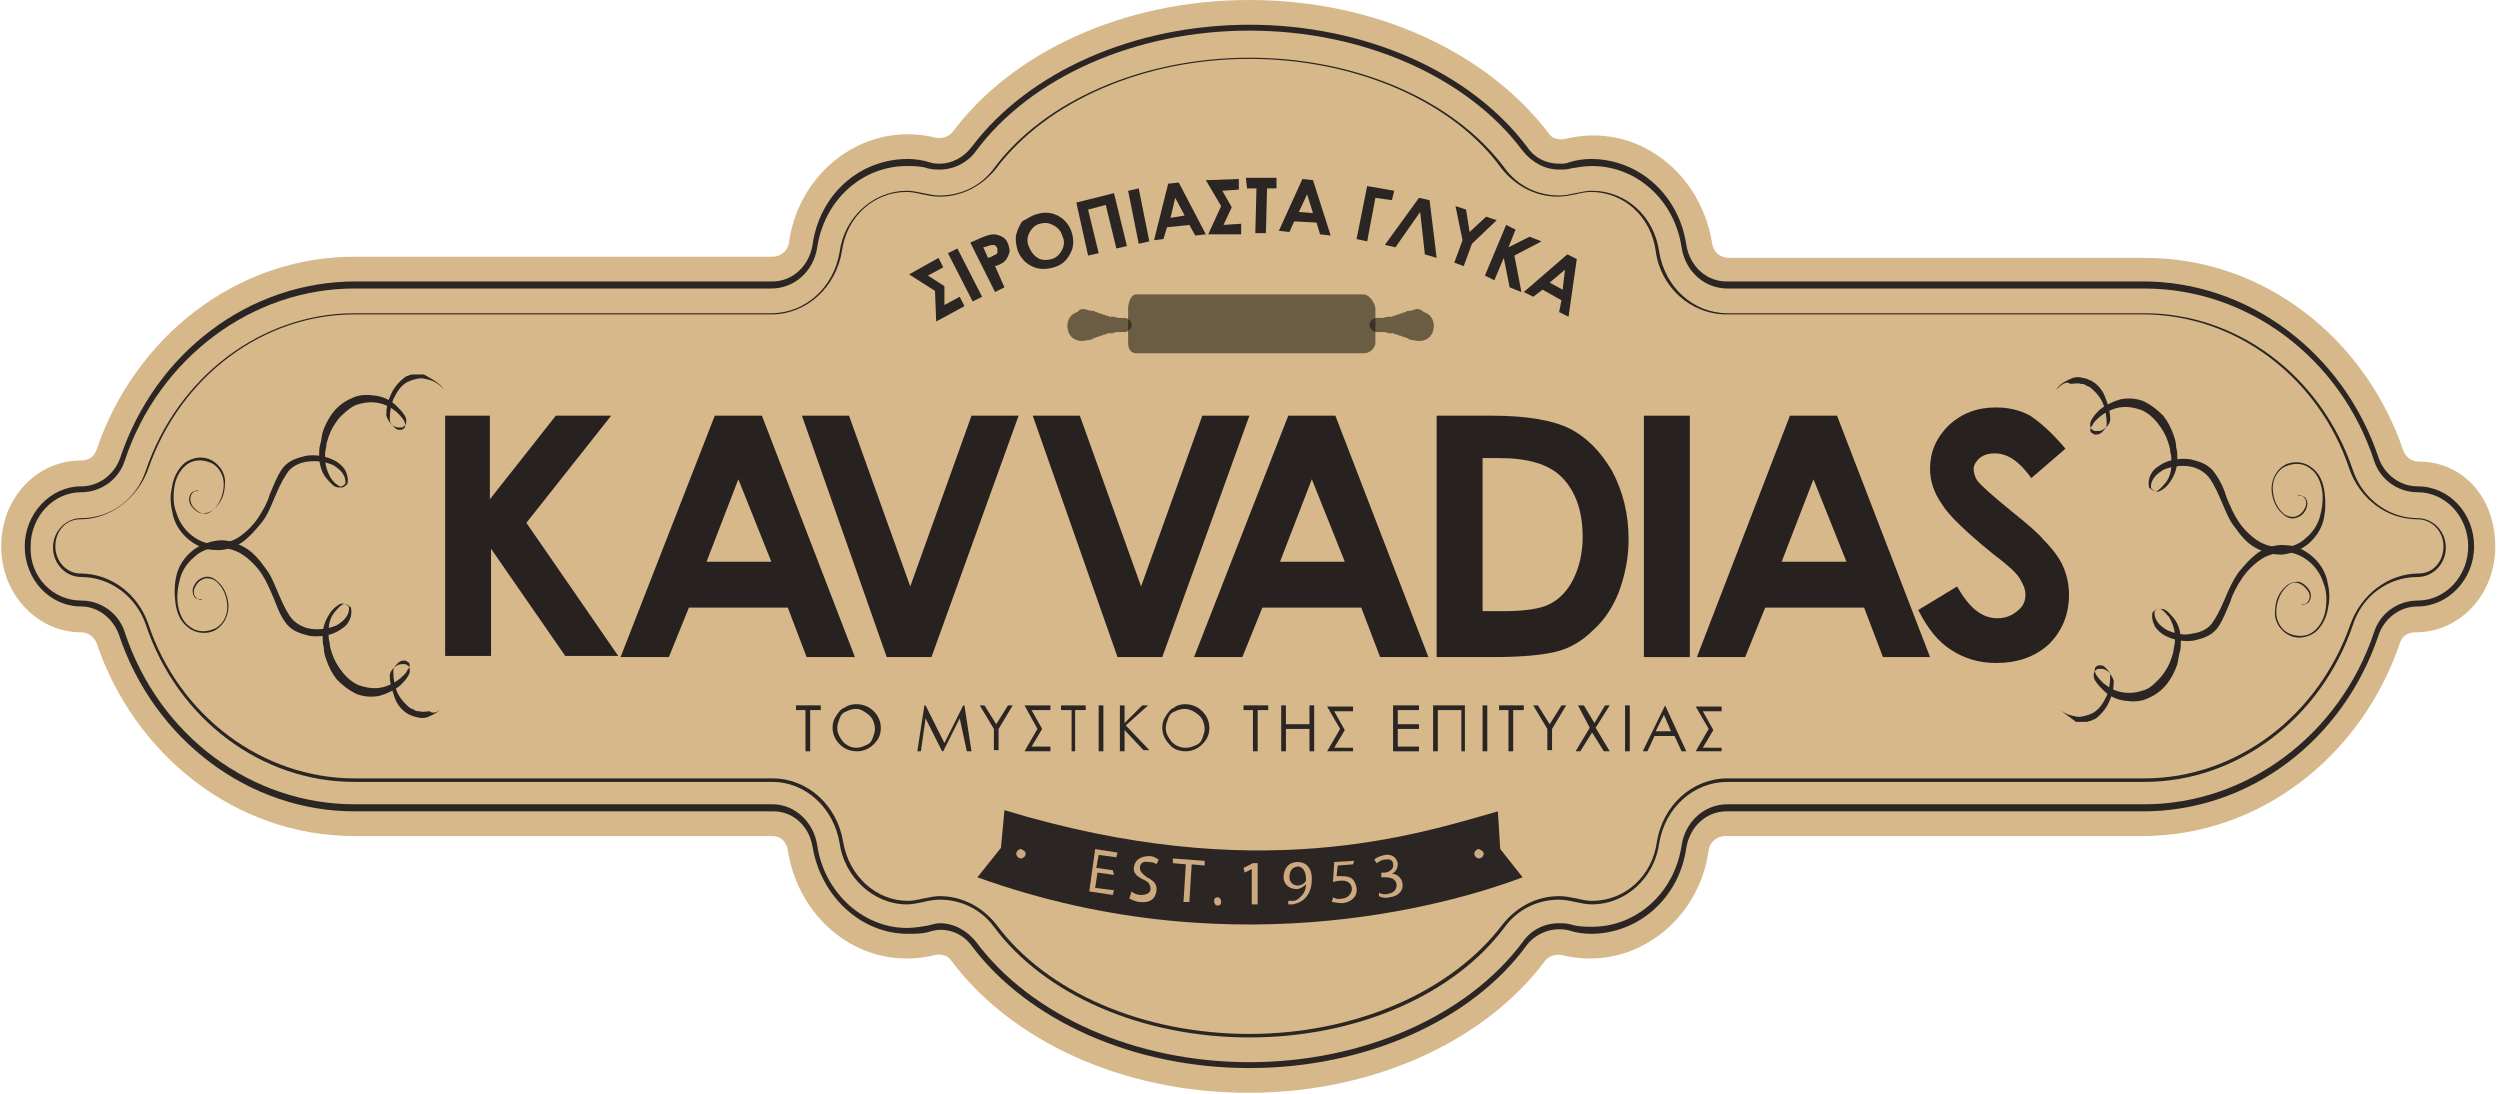
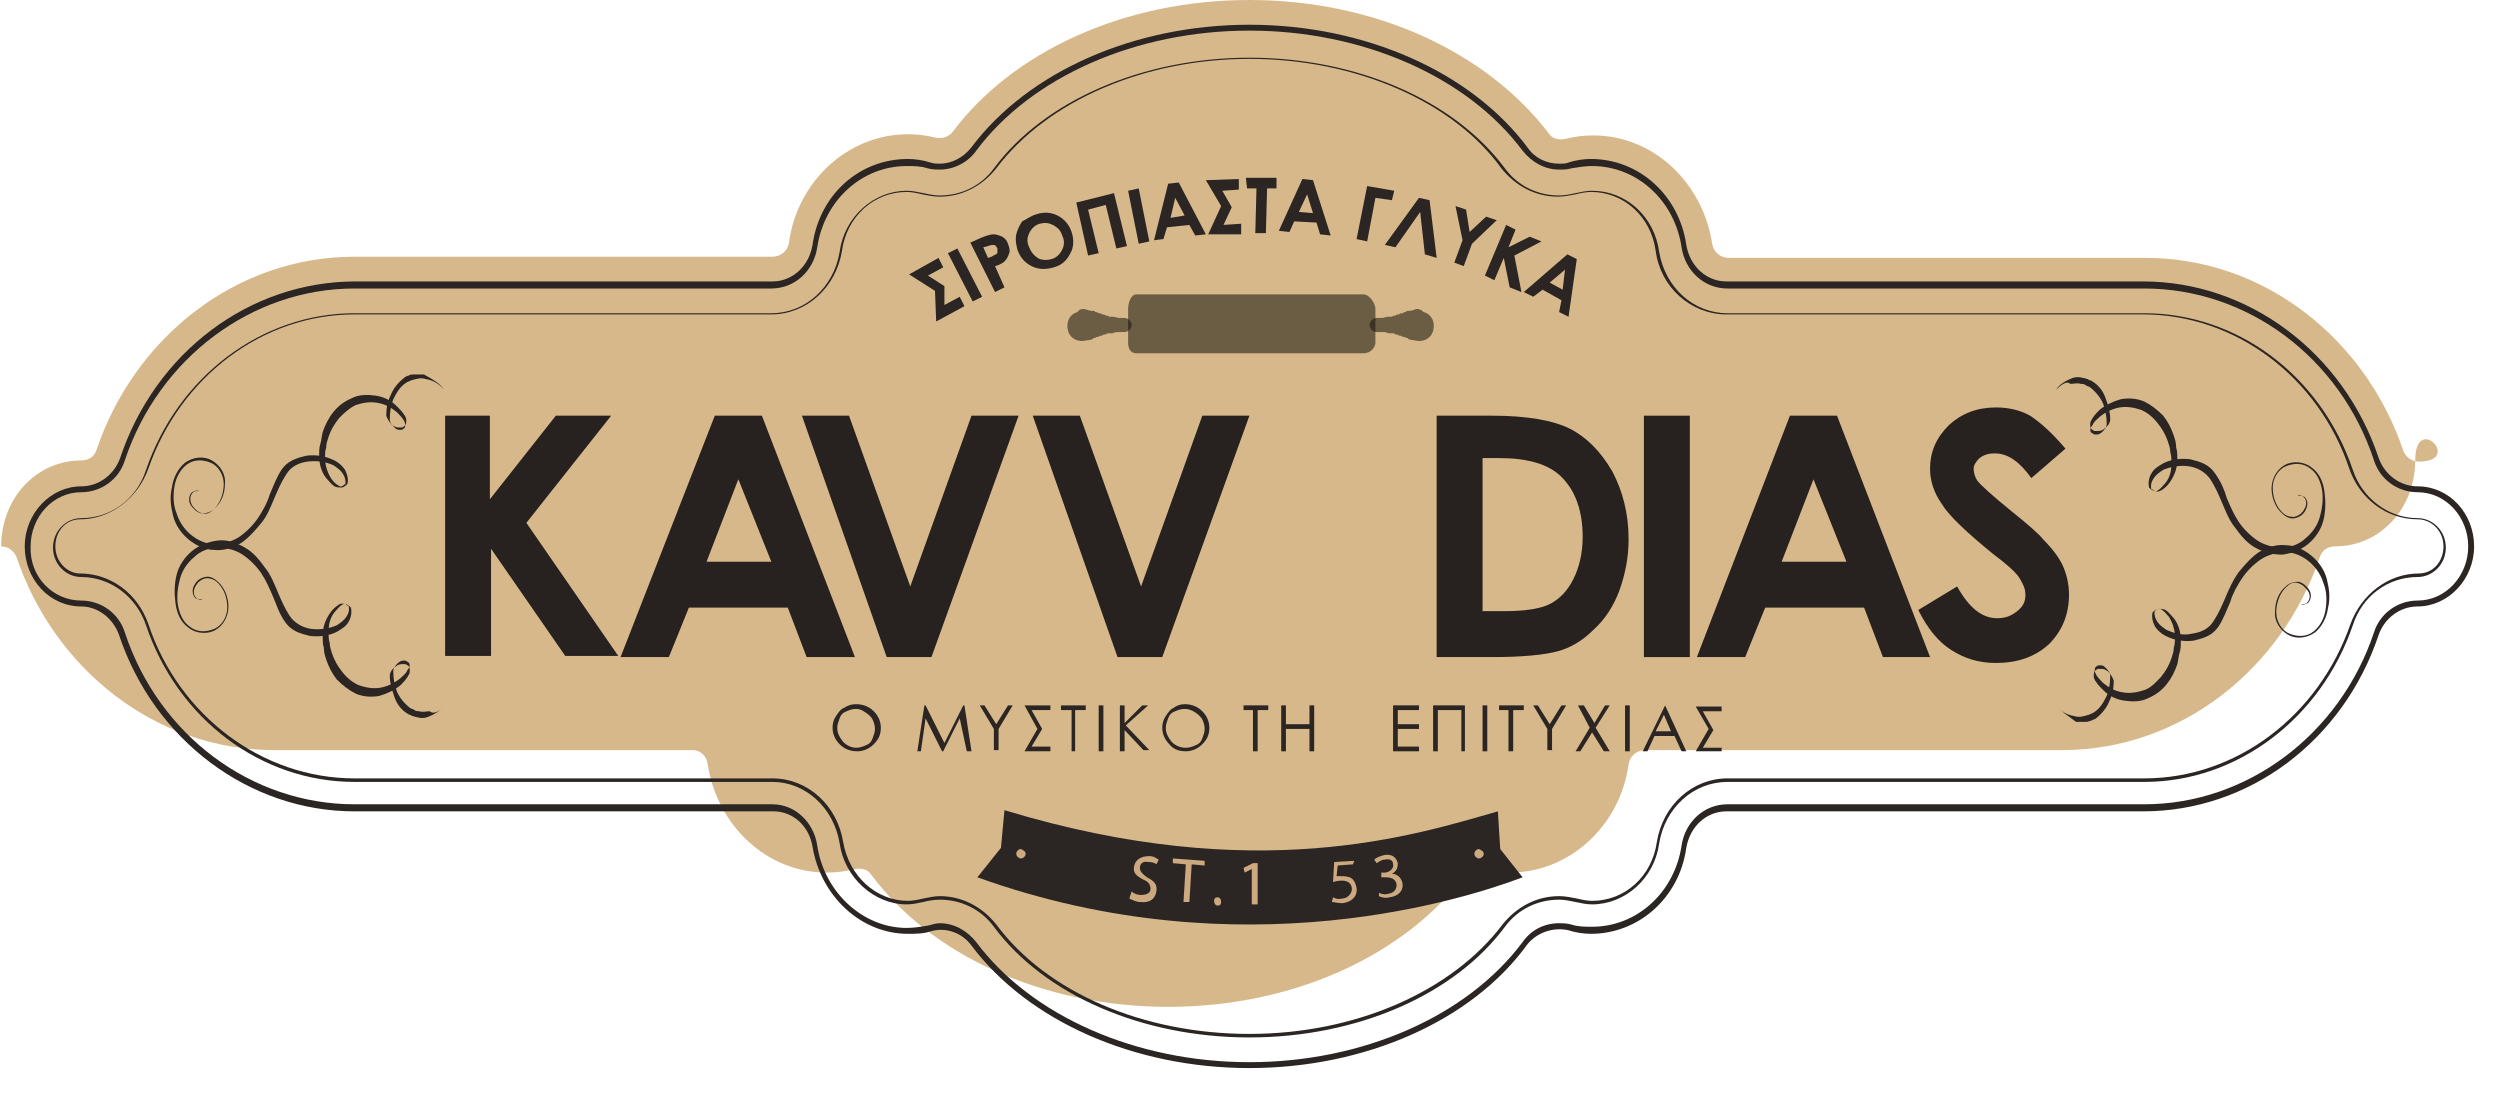
<svg xmlns="http://www.w3.org/2000/svg" version="1.1" id="Layer_1" x="0px" y="0px" viewBox="0 0 212.3 92.9" style="enable-background:new 0 0 212.3 92.9;" xml:space="preserve">
  <style type="text/css">
	.st0{fill:#D7B88A;}
	.st1{fill:#2B2523;}
	.st2{fill:#CCA97F;}
	.st3{fill:#272120;}
	.st4{opacity:0.55;fill:#13110C;}
</style>
  <g>
    <g>
-       <path class="st0" d="M205.4,39.2C205.4,39.2,205.4,39.2,205.4,39.2c-0.6,0-1.1-0.4-1.3-0.9c-3.2-9.5-11.8-16.4-21.9-16.4h-35.4    c-0.7,0-1.3-0.5-1.4-1.2c-0.8-5.2-5-9.2-10.1-9.2c-0.8,0-1.6,0.1-2.4,0.3c-0.5,0.1-1.1,0-1.4-0.5C126.3,4.5,116.9,0,106.1,0    C95.3,0,85.9,4.5,80.9,11.2c-0.3,0.4-0.9,0.6-1.4,0.5c-0.8-0.2-1.6-0.3-2.4-0.3c-5.1,0-9.4,4-10.1,9.2c-0.1,0.7-0.7,1.2-1.4,1.2    H30.1c-10.1,0-18.7,6.9-21.9,16.4c-0.2,0.6-0.7,0.9-1.3,0.9c0,0,0,0,0,0c-3.8,0-6.8,3.2-6.8,7.3s3.1,7.3,6.8,7.3c0,0,0,0,0,0    c0.6,0,1.1,0.4,1.3,0.9c3.2,9.5,11.8,16.4,21.9,16.4h35.5c0.7,0,1.2,0.5,1.3,1.2c0.8,5.2,5,9.2,10.1,9.2c0.8,0,1.6-0.1,2.4-0.3    c0.5-0.1,1.1,0,1.4,0.5c5,6.7,14.4,11.2,25.2,11.2c10.8,0,20.2-4.5,25.2-11.2c0.3-0.4,0.9-0.6,1.4-0.5c0.8,0.2,1.6,0.3,2.4,0.3    c5.1,0,9.4-4,10.1-9.2c0.1-0.7,0.7-1.2,1.4-1.2h35.4c10.1,0,18.7-6.9,21.9-16.4c0.2-0.6,0.7-0.9,1.3-0.9c0,0,0,0,0,0    c3.8,0,6.8-3.2,6.8-7.3S209.2,39.2,205.4,39.2z" />
+       <path class="st0" d="M205.4,39.2C205.4,39.2,205.4,39.2,205.4,39.2c-0.6,0-1.1-0.4-1.3-0.9c-3.2-9.5-11.8-16.4-21.9-16.4h-35.4    c-0.7,0-1.3-0.5-1.4-1.2c-0.8-5.2-5-9.2-10.1-9.2c-0.8,0-1.6,0.1-2.4,0.3c-0.5,0.1-1.1,0-1.4-0.5C126.3,4.5,116.9,0,106.1,0    C95.3,0,85.9,4.5,80.9,11.2c-0.3,0.4-0.9,0.6-1.4,0.5c-0.8-0.2-1.6-0.3-2.4-0.3c-5.1,0-9.4,4-10.1,9.2c-0.1,0.7-0.7,1.2-1.4,1.2    H30.1c-10.1,0-18.7,6.9-21.9,16.4c-0.2,0.6-0.7,0.9-1.3,0.9c0,0,0,0,0,0c-3.8,0-6.8,3.2-6.8,7.3c0,0,0,0,0,0    c0.6,0,1.1,0.4,1.3,0.9c3.2,9.5,11.8,16.4,21.9,16.4h35.5c0.7,0,1.2,0.5,1.3,1.2c0.8,5.2,5,9.2,10.1,9.2c0.8,0,1.6-0.1,2.4-0.3    c0.5-0.1,1.1,0,1.4,0.5c5,6.7,14.4,11.2,25.2,11.2c10.8,0,20.2-4.5,25.2-11.2c0.3-0.4,0.9-0.6,1.4-0.5c0.8,0.2,1.6,0.3,2.4,0.3    c5.1,0,9.4-4,10.1-9.2c0.1-0.7,0.7-1.2,1.4-1.2h35.4c10.1,0,18.7-6.9,21.9-16.4c0.2-0.6,0.7-0.9,1.3-0.9c0,0,0,0,0,0    c3.8,0,6.8-3.2,6.8-7.3S209.2,39.2,205.4,39.2z" />
    </g>
    <g>
      <path class="st1" d="M106.1,90.7c-9.8,0-18.8-4-23.6-10.4c-0.8-1.1-2.2-1.6-3.5-1.2c-0.6,0.2-1.3,0.2-1.9,0.2    c-4,0-7.4-3.2-8.1-7.4c-0.3-1.8-1.7-3-3.3-3H30.1c-8.9,0-17-6-20-15c-0.5-1.4-1.8-2.4-3.2-2.4c-2.7,0-4.8-2.3-4.8-5.1    c0-2.8,2.2-5.1,4.8-5.1c1.5,0,2.8-1,3.3-2.4c3-9,11-15,20-15h35.4c1.7,0,3.1-1.3,3.4-3.1c0.6-4.3,4-7.3,8.1-7.3    c0.6,0,1.3,0.1,1.9,0.3c0.3,0.1,0.6,0.1,0.8,0.1c1,0,2-0.5,2.7-1.4c4.8-6.4,13.8-10.4,23.6-10.4c9.8,0,18.8,4,23.6,10.4    c0.6,0.9,1.6,1.4,2.7,1.4c0.3,0,0.6,0,0.8-0.1c0.6-0.2,1.3-0.3,1.9-0.3c4.1,0,7.5,3.1,8.1,7.3c0.3,1.8,1.7,3.1,3.4,3.1h35.4    c8.9,0,17,6,20,15c0.5,1.4,1.8,2.4,3.3,2.4c2.7,0,4.8,2.3,4.8,5.1c0,2.8-2.2,5.1-4.8,5.1c-1.5,0-2.8,1-3.3,2.4c-3,9-11,15-20,15    h-35.4c-1.7,0-3.1,1.3-3.4,3.1c-0.6,4.3-4.1,7.3-8.1,7.3c-0.6,0-1.3-0.1-1.9-0.3c-1.3-0.3-2.7,0.2-3.5,1.2    C125,86.7,115.9,90.7,106.1,90.7z M79.8,78.4c1.2,0,2.3,0.6,3.1,1.6c4.7,6.3,13.6,10.2,23.2,10.2c9.6,0,18.5-3.9,23.2-10.2    c0.7-1,1.8-1.6,3.1-1.6c0.3,0,0.6,0,1,0.1c0.6,0.2,1.2,0.2,1.8,0.2c3.8,0,7-2.9,7.6-6.9c0.3-2,1.9-3.5,3.9-3.5h35.4    c8.7,0,16.6-5.9,19.5-14.6c0.5-1.6,2-2.7,3.7-2.7c2.4,0,4.3-2.1,4.3-4.6c0-2.5-1.9-4.6-4.3-4.6c-1.7,0-3.2-1.1-3.7-2.7    c-2.9-8.8-10.8-14.6-19.5-14.6h-35.4c-2,0-3.6-1.5-3.9-3.5c-0.6-4-3.8-6.9-7.6-6.9c-0.6,0-1.2,0.1-1.8,0.2c-0.3,0.1-0.6,0.1-1,0.1    c-1.2,0-2.3-0.6-3.1-1.6c-4.7-6.3-13.6-10.2-23.2-10.2c-9.6,0-18.5,3.9-23.2,10.2c-0.7,1-1.9,1.6-3.1,1.6c-0.3,0-0.6,0-1-0.1    c-0.6-0.2-1.2-0.2-1.8-0.2c-3.8,0-7,2.9-7.6,6.9c-0.3,2-1.9,3.5-3.9,3.5H30.1c-8.7,0-16.6,5.9-19.5,14.6c-0.5,1.6-2,2.7-3.7,2.7    c-2.4,0-4.3,2.1-4.3,4.6C2.5,49,4.5,51,6.9,51c1.7,0,3.2,1.1,3.7,2.7c2.9,8.8,10.8,14.6,19.5,14.6h35.5c1.9,0,3.5,1.5,3.8,3.5    c0.6,4,3.9,7,7.6,7c0.6,0,1.2-0.1,1.8-0.2C79.2,78.5,79.5,78.4,79.8,78.4z" />
    </g>
    <g>
      <path class="st1" d="M106.1,88.1c-9.1,0-17.4-3.6-21.7-9.4c-1.1-1.5-2.8-2.3-4.6-2.3c-0.5,0-1,0.1-1.4,0.2    c-0.5,0.1-0.9,0.2-1.4,0.2c-2.8,0-5.3-2.3-5.7-5.2c-0.5-3-2.9-5.2-5.7-5.2H30.1c-7.9,0-15-5.3-17.7-13.3c-0.8-2.4-3-4.1-5.5-4.1    c-1.3,0-2.4-1.1-2.4-2.5c0-1.4,1.1-2.5,2.4-2.5c2.5,0,4.7-1.6,5.5-4.1c2.7-7.9,9.8-13.3,17.7-13.3h35.4c2.9,0,5.3-2.2,5.8-5.2    c0.4-3,2.9-5.2,5.7-5.2c0.5,0,0.9,0.1,1.4,0.2c0.5,0.1,0.9,0.2,1.4,0.2c1.8,0,3.5-0.8,4.6-2.3c4.3-5.8,12.7-9.4,21.7-9.4    c9.1,0,17.4,3.6,21.7,9.4c1.1,1.5,2.8,2.3,4.6,2.3c0.5,0,0.9-0.1,1.4-0.2c0.5-0.1,0.9-0.2,1.4-0.2c2.9,0,5.3,2.2,5.7,5.2    c0.5,3,2.9,5.2,5.8,5.2h35.4c7.9,0,15,5.3,17.7,13.3c0.8,2.4,3,4.1,5.5,4.1c1.3,0,2.4,1.1,2.4,2.5c0,1.4-1.1,2.5-2.4,2.5    c-2.5,0-4.7,1.6-5.5,4.1c-2.7,7.9-9.8,13.3-17.7,13.3h-35.4c-2.9,0-5.3,2.2-5.8,5.2c-0.4,3-2.9,5.2-5.7,5.2    c-0.5,0-0.9-0.1-1.4-0.2c-0.5-0.1-0.9-0.2-1.4-0.2c-1.8,0-3.5,0.8-4.6,2.3C123.5,84.5,115.2,88.1,106.1,88.1z M79.8,76.1    c1.9,0,3.6,0.9,4.8,2.4c4.3,5.8,12.5,9.3,21.5,9.3c9,0,17.2-3.6,21.5-9.3c1.2-1.5,2.9-2.4,4.8-2.4c0.5,0,1,0.1,1.5,0.2    c0.4,0.1,0.9,0.2,1.3,0.2c2.8,0,5.1-2.1,5.5-5c0.5-3.1,3-5.4,6-5.4h35.4c7.8,0,14.8-5.3,17.5-13.1c0.9-2.5,3.2-4.3,5.8-4.3    c1.2,0,2.1-1,2.1-2.3c0-1.3-1-2.3-2.2-2.3c-2.6,0-4.9-1.7-5.8-4.3c-2.6-7.8-9.7-13.1-17.5-13.1h-35.4c-3,0-5.6-2.3-6-5.4    c-0.4-2.9-2.7-5-5.5-5c-0.4,0-0.9,0.1-1.3,0.2c-0.5,0.1-1,0.2-1.5,0.2c-1.9,0-3.6-0.9-4.8-2.4C123.4,8.6,115.1,5,106.1,5    c-9,0-17.2,3.6-21.5,9.3c-1.2,1.5-2.9,2.4-4.8,2.4c-0.5,0-1-0.1-1.5-0.2c-0.4-0.1-0.9-0.2-1.3-0.2c-2.8,0-5.1,2.1-5.5,5    c-0.5,3.1-3,5.4-6,5.4H30.1c-7.8,0-14.8,5.3-17.5,13.1c-0.9,2.5-3.2,4.3-5.8,4.3c-1.2,0-2.1,1-2.1,2.3c0,1.3,1,2.3,2.1,2.3    c2.6,0,4.9,1.7,5.8,4.3c2.6,7.8,9.7,13.1,17.5,13.1h35.5c3,0,5.5,2.3,6,5.4c0.5,2.9,2.8,5,5.5,5c0.4,0,0.9-0.1,1.3-0.2    C78.9,76.2,79.4,76.1,79.8,76.1z" />
    </g>
    <path class="st1" d="M129.3,74.5c-4.5,1.7-23.8,8.1-46.3,0L85,72l0.3-3.2c21.4,6.5,34.9,2.1,41.9,0.1l0.2,3.2L129.3,74.5z" />
    <g>
-       <path class="st2" d="M94.6,74.3l-1.4-0.2L93,75.4l1.6,0.2L94.5,76l-2-0.3l0.5-3.6l1.9,0.3l-0.1,0.4l-1.5-0.2l-0.2,1.1l1.4,0.2    L94.6,74.3z" />
      <path class="st2" d="M96.1,75.7c0.2,0.2,0.5,0.3,0.8,0.3c0.5,0,0.8-0.2,0.8-0.5c0-0.3-0.1-0.6-0.6-0.8c-0.6-0.3-0.9-0.6-0.8-1.1    c0.1-0.6,0.6-0.9,1.3-0.9c0.4,0,0.6,0.2,0.8,0.3l-0.2,0.4c-0.1-0.1-0.3-0.2-0.7-0.2c-0.5-0.1-0.7,0.2-0.7,0.5    c0,0.3,0.2,0.5,0.6,0.8c0.6,0.3,0.9,0.6,0.8,1.2c-0.1,0.6-0.5,1-1.4,0.9c-0.3,0-0.7-0.2-0.9-0.3L96.1,75.7z" />
      <path class="st2" d="M100.7,73.4l-1.1-0.1l0-0.4l2.7,0.2l0,0.4l-1.1-0.1l-0.2,3.2l-0.5,0L100.7,73.4z" />
      <path class="st2" d="M103.1,76.5c0-0.2,0.1-0.3,0.3-0.3c0.2,0,0.3,0.2,0.3,0.4c0,0.2-0.1,0.3-0.3,0.3    C103.2,76.9,103.1,76.7,103.1,76.5z" />
      <path class="st2" d="M106.3,73.8L106.3,73.8l-0.6,0.3l-0.1-0.4l0.8-0.4l0.4,0l0,3.5l-0.5,0L106.3,73.8z" />
-       <path class="st2" d="M109.4,76.5c0.1,0,0.2,0,0.4,0c0.3,0,0.5-0.2,0.7-0.4c0.2-0.2,0.4-0.5,0.4-1h0c-0.2,0.2-0.5,0.4-0.8,0.4    c-0.6,0-1.1-0.4-1.1-1c0-0.7,0.4-1.3,1.2-1.3c0.7,0,1.2,0.5,1.2,1.4c0,0.8-0.2,1.3-0.6,1.7c-0.3,0.3-0.6,0.4-1,0.5    c-0.2,0-0.3,0-0.4,0L109.4,76.5z M109.5,74.5c0,0.4,0.3,0.7,0.7,0.7c0.3,0,0.6-0.2,0.7-0.4c0,0,0-0.1,0-0.2c0-0.6-0.3-1.1-0.8-1    C109.7,73.7,109.5,74,109.5,74.5z" />
      <path class="st2" d="M114.9,73.4l-1.3,0.1l-0.1,0.9c0.1,0,0.2,0,0.3,0c0.3,0,0.5,0,0.8,0.1c0.3,0.1,0.5,0.4,0.6,0.9    c0.1,0.7-0.4,1.2-1.2,1.3c-0.4,0-0.7-0.1-0.9-0.1l0.1-0.4c0.2,0.1,0.4,0.2,0.8,0.1c0.4,0,0.8-0.4,0.8-0.8c0-0.5-0.4-0.8-1.1-0.7    c-0.2,0-0.4,0.1-0.5,0.1l0.1-1.7l1.7-0.1L114.9,73.4z" />
      <path class="st2" d="M117.1,75.8c0.1,0.1,0.5,0.2,0.8,0.1c0.6-0.1,0.7-0.5,0.7-0.8c-0.1-0.5-0.5-0.6-1-0.6l-0.3,0l0-0.4l0.3,0    c0.3,0,0.8-0.3,0.7-0.7c0-0.3-0.2-0.5-0.7-0.4c-0.3,0-0.5,0.2-0.7,0.3l-0.2-0.3c0.2-0.2,0.5-0.3,0.9-0.4c0.7-0.1,1,0.3,1.1,0.7    c0,0.4-0.1,0.7-0.5,0.9l0,0c0.4,0,0.8,0.3,0.9,0.8c0.1,0.6-0.3,1.1-1.1,1.2c-0.4,0.1-0.7,0-0.9-0.1L117.1,75.8z" />
    </g>
    <g>
      <path class="st2" d="M87.1,72.5c0,0.2-0.2,0.4-0.4,0.4c-0.2,0-0.4-0.2-0.4-0.4c0-0.2,0.2-0.4,0.4-0.4    C86.9,72.2,87.1,72.3,87.1,72.5z" />
      <path class="st2" d="M126,72.5c0,0.2-0.2,0.4-0.4,0.4c-0.2,0-0.4-0.2-0.4-0.4c0-0.2,0.2-0.4,0.4-0.4C125.8,72.2,126,72.3,126,72.5    z" />
    </g>
    <g>
      <g>
-         <path class="st1" d="M67.6,60.3v-0.4h2.1v0.4h-0.9v3.5h-0.4v-3.5H67.6z" />
        <path class="st1" d="M72.7,59.8c0.6,0,1.1,0.2,1.5,0.6c0.4,0.4,0.6,0.9,0.6,1.4c0,0.6-0.2,1-0.6,1.4c-0.4,0.4-0.9,0.6-1.4,0.6     c-0.6,0-1.1-0.2-1.5-0.6c-0.4-0.4-0.6-0.9-0.6-1.4c0-0.4,0.1-0.7,0.3-1c0.2-0.3,0.4-0.6,0.7-0.7C72,59.9,72.3,59.8,72.7,59.8z      M72.7,60.2c-0.3,0-0.6,0.1-0.8,0.2c-0.3,0.1-0.5,0.3-0.6,0.6c-0.1,0.3-0.2,0.5-0.2,0.8c0,0.5,0.2,0.8,0.5,1.2     c0.3,0.3,0.7,0.5,1.1,0.5c0.3,0,0.6-0.1,0.8-0.2c0.3-0.1,0.5-0.3,0.6-0.6c0.1-0.3,0.2-0.5,0.2-0.8c0-0.3-0.1-0.6-0.2-0.8     c-0.1-0.2-0.3-0.4-0.6-0.6C73.2,60.3,73,60.2,72.7,60.2z" />
        <path class="st1" d="M77.9,63.8l0.6-3.9h0.1l1.6,3.2l1.6-3.2h0.1l0.6,3.9h-0.4L81.5,61l-1.4,2.8H80L78.6,61l-0.4,2.8H77.9z" />
        <path class="st1" d="M83.2,59.9h0.4l1,1.6l1-1.6h0.4l-1.2,2v1.8h-0.4v-1.8L83.2,59.9z" />
        <path class="st1" d="M89.2,63.8H87l1.1-1.9L87,59.9h2.2v0.4h-1.6l0.9,1.6l-0.9,1.5h1.6V63.8z" />
        <path class="st1" d="M90.1,60.3v-0.4h2.1v0.4h-0.9v3.5H91v-3.5H90.1z" />
        <path class="st1" d="M93.3,59.9h0.4v3.9h-0.4V59.9z" />
        <path class="st1" d="M95.1,59.9h0.4v1.5l1.5-1.5h0.5l-1.9,1.7l2,2.1h-0.5L95.5,62v1.8h-0.4V59.9z" />
        <path class="st1" d="M100.6,59.8c0.6,0,1.1,0.2,1.5,0.6c0.4,0.4,0.6,0.9,0.6,1.4c0,0.6-0.2,1-0.6,1.4c-0.4,0.4-0.9,0.6-1.4,0.6     c-0.6,0-1.1-0.2-1.4-0.6c-0.4-0.4-0.6-0.9-0.6-1.4c0-0.4,0.1-0.7,0.3-1c0.2-0.3,0.4-0.6,0.7-0.7C99.9,59.9,100.3,59.8,100.6,59.8     z M100.6,60.2c-0.3,0-0.6,0.1-0.8,0.2c-0.3,0.1-0.5,0.3-0.6,0.6c-0.1,0.3-0.2,0.5-0.2,0.8c0,0.5,0.2,0.8,0.5,1.2     c0.3,0.3,0.7,0.5,1.2,0.5c0.3,0,0.6-0.1,0.8-0.2c0.3-0.1,0.5-0.3,0.6-0.6c0.1-0.3,0.2-0.5,0.2-0.8c0-0.3-0.1-0.6-0.2-0.8     c-0.1-0.2-0.3-0.4-0.6-0.6C101.2,60.3,100.9,60.2,100.6,60.2z" />
        <path class="st1" d="M105.6,60.3v-0.4h2.1v0.4h-0.9v3.5h-0.4v-3.5H105.6z" />
        <path class="st1" d="M108.8,59.9h0.4v1.6h2v-1.6h0.4v3.9h-0.4v-1.9h-2v1.9h-0.4V59.9z" />
-         <path class="st1" d="M115,63.8h-2.3l1.1-1.9l-1.1-1.9h2.2v0.4h-1.6l0.9,1.6l-0.9,1.5h1.6V63.8z" />
        <path class="st1" d="M118.3,59.9h2.2v0.4h-1.8v1.2h1.8v0.4h-1.8v1.5h1.8v0.4h-2.2V59.9z" />
        <path class="st1" d="M124.5,63.8h-0.4v-3.5h-2v3.5h-0.4v-3.9h2.7V63.8z" />
        <path class="st1" d="M125.9,59.9h0.4v3.9h-0.4V59.9z" />
        <path class="st1" d="M127.3,60.3v-0.4h2.1v0.4h-0.9v3.5h-0.4v-3.5H127.3z" />
        <path class="st1" d="M130.2,59.9h0.4l1,1.6l1-1.6h0.4l-1.2,2v1.8h-0.4v-1.8L130.2,59.9z" />
        <path class="st1" d="M134,59.9h0.5l0.9,1.5l0.9-1.5h0.4l-1.2,1.9l1.2,2h-0.5l-1-1.6l-1,1.6h-0.4l1.2-2L134,59.9z" />
        <path class="st1" d="M138,59.9h0.4v3.9H138V59.9z" />
        <path class="st1" d="M141.4,59.9l1.8,3.9h-0.4l-0.6-1.3h-1.7l-0.6,1.3h-0.4L141.4,59.9L141.4,59.9z M141.3,60.7l-0.7,1.4h1.3     L141.3,60.7z" />
        <path class="st1" d="M146.3,63.8H144l1.1-1.9l-1.1-1.9h2.2v0.4h-1.6l0.9,1.6l-0.9,1.5h1.6V63.8z" />
      </g>
    </g>
    <g>
      <path class="st3" d="M37.7,35.3h3.9v7.1l5.6-7.1h4.7l-7.2,9.1l7.8,11.3H48l-6.3-9.1v9.1h-3.9V35.3z" />
      <path class="st3" d="M60.7,35.3h4l7.9,20.5h-4.1l-1.6-4.2h-8.4l-1.7,4.2h-4.1L60.7,35.3z M62.7,40.7l-2.7,7h5.5L62.7,40.7z" />
      <path class="st3" d="M87.7,35.3h4l5.2,14.5l5.2-14.5h4l-7.4,20.5h-3.8L87.7,35.3z" />
      <path class="st3" d="M68.1,35.3h4l5.2,14.5l5.2-14.5h4l-7.4,20.5h-3.8L68.1,35.3z" />
-       <path class="st3" d="M109.4,35.3h4l7.9,20.5h-4.1l-1.6-4.2h-8.4l-1.7,4.2h-4.1L109.4,35.3z M111.4,40.7l-2.7,7h5.5L111.4,40.7z" />
      <path class="st3" d="M122.1,35.3h4.6c3,0,5.2,0.4,6.6,1.1c1.4,0.7,2.6,1.9,3.6,3.6c0.9,1.7,1.4,3.6,1.4,5.8c0,1.6-0.3,3-0.8,4.4    c-0.5,1.3-1.2,2.4-2.2,3.3c-0.9,0.9-1.9,1.5-3,1.8c-1.1,0.3-2.9,0.5-5.6,0.5h-4.7V35.3z M125.9,39v12.9h1.8c1.8,0,3.1-0.2,3.9-0.6    c0.8-0.4,1.5-1.1,2-2.1c0.5-1,0.8-2.2,0.8-3.6c0-2.2-0.6-3.9-1.8-5.1c-1.1-1.1-2.9-1.6-5.3-1.6H125.9z" />
      <path class="st3" d="M139.6,35.3h3.9v20.5h-3.9V35.3z" />
      <path class="st3" d="M152,35.3h4l7.9,20.5h-4l-1.6-4.2h-8.4l-1.7,4.2h-4.1L152,35.3z M154,40.7l-2.7,7h5.5L154,40.7z" />
      <path class="st3" d="M175.4,38.1l-2.9,2.5c-1-1.4-2-2.1-3.1-2.1c-0.5,0-0.9,0.1-1.3,0.4c-0.3,0.3-0.5,0.6-0.5,0.9    c0,0.3,0.1,0.7,0.3,1c0.3,0.4,1.3,1.3,2.9,2.6c1.5,1.2,2.4,2,2.7,2.4c0.8,0.8,1.4,1.6,1.7,2.3c0.3,0.7,0.5,1.5,0.5,2.4    c0,1.7-0.6,3.1-1.7,4.2c-1.2,1.1-2.7,1.6-4.5,1.6c-1.5,0-2.7-0.4-3.8-1.1c-1.1-0.7-2-1.8-2.8-3.4l3.3-2c1,1.8,2.1,2.7,3.4,2.7    c0.7,0,1.2-0.2,1.7-0.6c0.5-0.4,0.7-0.8,0.7-1.4c0-0.5-0.2-0.9-0.5-1.4c-0.3-0.5-1.1-1.2-2.3-2.1c-2.2-1.8-3.7-3.2-4.3-4.2    c-0.7-1-1-2-1-3c0-1.4,0.5-2.6,1.6-3.7c1.1-1,2.4-1.5,4-1.5c1,0,2,0.2,2.9,0.7C173.3,35.9,174.3,36.8,175.4,38.1z" />
    </g>
    <g>
      <g>
        <path class="st1" d="M79.5,27.3l-0.1-2.6l-2.2-1.4l2.5-1.4l0.4,0.8l-1.3,0.7l1.4,0.9l0,1.6l1.3-0.7l0.4,0.8L79.5,27.3z" />
        <path class="st1" d="M80.5,21.5l0.8-0.4l2.1,4.1l-0.8,0.4L80.5,21.5z" />
        <path class="st1" d="M82.4,20.6l0.9-0.4c0.5-0.2,0.8-0.3,1.1-0.3c0.2,0,0.5,0.1,0.7,0.2c0.2,0.1,0.4,0.3,0.5,0.6     c0.1,0.3,0.2,0.6,0.1,0.8c-0.1,0.3-0.2,0.5-0.4,0.7c-0.1,0.1-0.4,0.3-0.8,0.4l0.8,1.8l-0.8,0.4L82.4,20.6z M83.9,21.9l0.3-0.1     c0.2-0.1,0.3-0.2,0.4-0.2c0.1-0.1,0.1-0.1,0.1-0.2c0-0.1,0-0.2,0-0.3c-0.1-0.2-0.2-0.3-0.3-0.3c-0.1,0-0.3,0-0.5,0.1L83.5,21     L83.9,21.9z" />
        <path class="st1" d="M88,18.2c0.6-0.2,1.2-0.2,1.8,0.1c0.6,0.3,1,0.8,1.2,1.4c0.2,0.6,0.2,1.3-0.1,1.8c-0.3,0.6-0.7,1-1.4,1.2     c-0.7,0.2-1.3,0.2-1.9-0.1c-0.6-0.3-1-0.8-1.2-1.4c-0.1-0.4-0.2-0.8-0.1-1.3c0.1-0.4,0.3-0.8,0.5-1.1     C87.2,18.6,87.6,18.3,88,18.2z M88.3,19c-0.4,0.1-0.7,0.4-0.9,0.8c-0.2,0.4-0.2,0.8,0,1.2c0.2,0.5,0.5,0.8,0.9,1     c0.3,0.1,0.7,0.1,1,0c0.4-0.1,0.7-0.4,0.9-0.8c0.2-0.4,0.2-0.8,0-1.2c-0.1-0.4-0.4-0.7-0.8-0.9C89,18.9,88.7,18.9,88.3,19z" />
        <path class="st1" d="M91.4,17.2l3.2-0.8l1.1,4.5l-0.9,0.2l-0.9-3.7l-1.5,0.4l0.9,3.7l-0.9,0.2L91.4,17.2z" />
        <path class="st1" d="M95.8,16.2l0.9-0.2l0.9,4.5l-0.9,0.2L95.8,16.2z" />
        <path class="st1" d="M99.2,15.6l0.9-0.1l2.3,4.4l-0.9,0.1l-0.5-0.9l-1.9,0.2l-0.3,1L98,20.4L99.2,15.6z M99.8,16.8l-0.4,1.7     l1.2-0.2L99.8,16.8z" />
        <path class="st1" d="M102.6,19.9l1.1-2.4l-1.3-2.2l2.8-0.1l0,0.9l-1.4,0.1l0.8,1.4l-0.7,1.5l1.5-0.1l0,0.9L102.6,19.9z" />
        <path class="st1" d="M105.8,15.1l2.6,0l0,0.9l-0.8,0l-0.1,3.8l-0.9,0l0.1-3.8l-0.8,0L105.8,15.1z" />
        <path class="st1" d="M110.6,15.2l0.9,0.1l1.5,4.7l-0.9-0.1l-0.3-1l-1.9-0.1l-0.4,0.9l-0.9-0.1L110.6,15.2z M111,16.5l-0.7,1.5     l1.2,0.1L111,16.5z" />
        <path class="st1" d="M116.1,15.8l2.3,0.4l-0.2,0.8l-1.4-0.2l-0.7,3.7l-0.9-0.2L116.1,15.8z" />
        <path class="st1" d="M121,21.6l-0.4-3.6l-2.1,3l-0.9-0.2l2.9-4l0.9,0.2l0.6,4.9L121,21.6z" />
        <path class="st1" d="M123.6,17.5l0.9,0.3l0.3,1.9l1.4-1.3l0.9,0.3l-2.1,2l-0.7,1.9l-0.8-0.3l0.7-1.9L123.6,17.5z" />
        <path class="st1" d="M127.9,19.1l0.8,0.4l-0.6,1.5l1.8-0.9l1,0.4l-2.3,1.2l0.6,3.1l-1-0.4l-0.5-2.5l-0.8,1.9l-0.8-0.4L127.9,19.1     z" />
        <path class="st1" d="M133.1,21.6l0.8,0.4l-0.7,4.9l-0.8-0.4l0.2-1l-1.6-0.9l-0.8,0.6l-0.8-0.4L133.1,21.6z M132.9,22.9l-1.3,1.1     l1.1,0.6L132.9,22.9z" />
      </g>
    </g>
    <path class="st1" d="M174.6,33.1c0.3-0.5,0.9-0.8,1.4-1c0.3-0.1,0.6-0.1,0.9,0c0.2,0,0.3,0.1,0.4,0.1c0.1,0.1,0.3,0.1,0.4,0.2   c0.5,0.3,0.9,0.8,1.1,1.4c0.2,0.5,0.4,1.2,0.4,1.8v0l0,0c0,0.3-0.2,0.6-0.5,0.8c-0.1,0.1-0.3,0.2-0.5,0.2c-0.1,0-0.2,0-0.3,0   c-0.1,0-0.2-0.1-0.2-0.1l0,0c-0.2-0.1-0.2-0.3-0.2-0.5c0-0.2,0.1-0.3,0.2-0.5c0.2-0.3,0.4-0.5,0.6-0.7c0.5-0.4,1.1-0.7,1.8-0.9   c0.6-0.1,1.3-0.1,2,0.2c0.6,0.3,1.1,0.7,1.6,1.2c0.4,0.5,0.7,1.1,0.9,1.7c0.1,0.3,0.2,0.6,0.2,1c0.1,0.3,0.1,0.7,0.1,1   c0,0.7-0.2,1.3-0.6,1.9c-0.2,0.3-0.4,0.5-0.7,0.7c-0.2,0.1-0.3,0.2-0.6,0.1c-0.2,0-0.4-0.2-0.5-0.3l0,0l0,0c-0.1-0.4,0-0.9,0.2-1.2   c0.2-0.4,0.6-0.6,0.9-0.8c0.7-0.4,1.6-0.5,2.4-0.4c0.4,0.1,0.8,0.2,1.2,0.4c0.4,0.2,0.7,0.5,0.9,0.8c0.5,0.7,0.8,1.4,1,2.1   c0.3,0.7,0.6,1.4,1,2c0.4,0.6,1,1.2,1.6,1.6c0.6,0.4,1.4,0.6,2.1,0.6c0.7,0,1.5-0.3,2-0.8c0.6-0.5,1-1.1,1.2-1.8   c0.2-0.7,0.3-1.5,0.2-2.2c-0.1-0.7-0.4-1.5-1-1.9c-0.6-0.5-1.4-0.5-2.1-0.2c-0.7,0.3-1.1,1.1-1.1,1.8c0,0.7,0.2,1.5,0.8,2.1   c0.3,0.3,0.6,0.4,1,0.4c0.4-0.1,0.7-0.3,0.9-0.7c0.2-0.3,0.2-0.8-0.1-1c-0.1-0.1-0.3-0.2-0.5-0.1c-0.2,0-0.3,0.2-0.3,0.4   c0-0.2,0.1-0.4,0.3-0.4c0.2,0,0.4,0,0.6,0.1c0.3,0.3,0.3,0.7,0.1,1.1c-0.2,0.4-0.5,0.6-0.9,0.7c-0.4,0.1-0.8-0.1-1.1-0.4   c-0.6-0.5-0.9-1.4-0.9-2.1c0-0.8,0.4-1.6,1.1-2c0.7-0.4,1.7-0.3,2.3,0.2c0.7,0.5,1,1.3,1.1,2.1c0.1,0.8,0.1,1.6-0.1,2.4   c-0.2,0.8-0.7,1.5-1.3,2c-0.6,0.5-1.4,0.8-2.2,0.9c-0.8,0-1.6-0.2-2.3-0.6c-0.7-0.4-1.2-1-1.7-1.7c-0.5-0.6-0.8-1.4-1.1-2.1   c-0.3-0.7-0.6-1.4-1-2c-0.4-0.6-1.1-1-1.8-1.1c-0.7-0.1-1.5,0-2.2,0.3c-0.3,0.2-0.6,0.4-0.8,0.7c-0.2,0.3-0.3,0.6-0.2,1l0-0.1   c0.2,0.2,0.4,0.3,0.6,0.1c0.2-0.1,0.4-0.4,0.6-0.6c0.4-0.5,0.5-1.1,0.5-1.7c0-0.3,0-0.6-0.1-0.9c0-0.3-0.1-0.6-0.2-0.9   c-0.2-0.6-0.5-1.1-0.9-1.6c-0.4-0.5-0.9-0.9-1.4-1.1c-0.6-0.2-1.2-0.3-1.8-0.2c-0.6,0.1-1.2,0.4-1.7,0.8c-0.2,0.2-0.5,0.4-0.6,0.7   c-0.2,0.2-0.3,0.6,0,0.7l0,0l0,0c0,0,0.1,0.1,0.2,0.1c0.1,0,0.1,0,0.2,0c0.1,0,0.3-0.1,0.4-0.2c0.2-0.2,0.4-0.4,0.4-0.7v0   c0-0.6-0.1-1.2-0.3-1.7c-0.2-0.5-0.6-1-1.1-1.4c-0.1-0.1-0.3-0.1-0.4-0.2c-0.1-0.1-0.3-0.1-0.4-0.1c-0.3-0.1-0.6,0-0.9,0   C175.5,32.3,175,32.7,174.6,33.1z" />
    <path class="st1" d="M174.6,59.9c0.4,0.5,0.9,0.8,1.5,0.9c0.3,0.1,0.6,0.1,0.9,0c0.1,0,0.3-0.1,0.4-0.1c0.1-0.1,0.3-0.1,0.4-0.2   c0.5-0.3,0.8-0.8,1.1-1.4c0.2-0.5,0.3-1.1,0.3-1.7v0c0-0.3-0.2-0.5-0.4-0.7c-0.1-0.1-0.2-0.2-0.4-0.2c-0.1,0-0.1,0-0.2,0   c-0.1,0-0.1,0.1-0.2,0.1l0,0l0,0c-0.2,0.2-0.1,0.5,0,0.7c0.2,0.3,0.4,0.5,0.6,0.7c0.5,0.4,1,0.7,1.7,0.8c0.6,0.1,1.2,0,1.8-0.2   c0.6-0.2,1-0.7,1.4-1.1c0.4-0.5,0.7-1,0.9-1.6c0.1-0.3,0.2-0.6,0.2-0.9c0.1-0.3,0.1-0.6,0.1-0.9c0-0.6-0.2-1.2-0.5-1.7   c-0.2-0.2-0.4-0.5-0.6-0.6c-0.2-0.2-0.5-0.1-0.6,0.1l0-0.1c-0.1,0.3,0,0.7,0.2,1c0.2,0.3,0.5,0.5,0.8,0.7c0.7,0.3,1.4,0.5,2.2,0.3   c0.7-0.1,1.4-0.4,1.8-1.1c0.4-0.6,0.7-1.3,1-2c0.3-0.7,0.6-1.4,1.1-2.1c0.5-0.6,1-1.2,1.7-1.7c0.7-0.4,1.5-0.7,2.3-0.6   c0.8,0,1.6,0.4,2.2,0.9c0.6,0.5,1.1,1.2,1.3,2c0.2,0.8,0.3,1.6,0.1,2.4c-0.1,0.8-0.5,1.6-1.1,2.1c-0.7,0.5-1.6,0.6-2.3,0.2   c-0.7-0.4-1.2-1.2-1.1-2c0-0.8,0.3-1.6,0.9-2.1c0.3-0.3,0.7-0.4,1.1-0.4c0.4,0.1,0.7,0.4,0.9,0.7c0.2,0.3,0.2,0.8-0.1,1.1   c-0.2,0.1-0.4,0.2-0.6,0.1c-0.2,0-0.3-0.2-0.3-0.4c0,0.2,0.1,0.4,0.3,0.4c0.2,0,0.4,0,0.5-0.1c0.3-0.3,0.3-0.7,0.1-1   c-0.2-0.3-0.5-0.6-0.9-0.7c-0.4-0.1-0.7,0.1-1,0.4c-0.5,0.5-0.8,1.3-0.8,2.1c0,0.7,0.4,1.5,1.1,1.8c0.7,0.3,1.5,0.3,2.1-0.2   c0.6-0.5,0.9-1.2,1-1.9c0.1-0.7,0.1-1.5-0.2-2.2c-0.2-0.7-0.7-1.4-1.2-1.8c-0.6-0.5-1.3-0.8-2-0.8c-0.7,0-1.5,0.2-2.1,0.6   c-0.6,0.4-1.2,1-1.6,1.6c-0.4,0.6-0.8,1.3-1,2c-0.3,0.7-0.6,1.5-1,2.1c-0.2,0.3-0.5,0.6-0.9,0.8c-0.4,0.2-0.8,0.3-1.2,0.4   c-0.8,0.1-1.6,0-2.4-0.4c-0.4-0.2-0.7-0.5-0.9-0.8c-0.2-0.4-0.3-0.8-0.2-1.2l0,0l0,0c0.1-0.1,0.3-0.3,0.5-0.3c0.2,0,0.4,0,0.6,0.1   c0.3,0.2,0.5,0.5,0.7,0.7c0.4,0.5,0.6,1.2,0.6,1.9c0,0.3,0,0.7-0.1,1c-0.1,0.3-0.1,0.6-0.2,1c-0.2,0.6-0.5,1.2-0.9,1.7   c-0.4,0.5-0.9,0.9-1.6,1.2c-0.6,0.3-1.3,0.3-2,0.2c-0.7-0.1-1.3-0.4-1.8-0.9c-0.2-0.2-0.5-0.5-0.6-0.7c-0.1-0.1-0.2-0.3-0.2-0.5   c0-0.2,0-0.4,0.2-0.5l0,0c0.1-0.1,0.1-0.1,0.2-0.1c0.1,0,0.2,0,0.3,0c0.2,0,0.3,0.1,0.5,0.2c0.2,0.2,0.4,0.5,0.5,0.8l0,0v0   c0,0.6-0.1,1.2-0.4,1.8c-0.2,0.5-0.6,1-1.1,1.4c-0.1,0.1-0.3,0.1-0.4,0.2c-0.1,0-0.3,0.1-0.4,0.1c-0.3,0-0.6,0-0.9,0   C175.5,60.7,175,60.4,174.6,59.9z" />
    <path class="st1" d="M37.7,59.9c-0.3,0.5-0.9,0.8-1.4,1c-0.3,0.1-0.6,0.1-0.9,0c-0.1,0-0.3-0.1-0.4-0.1c-0.1-0.1-0.3-0.1-0.4-0.2   c-0.5-0.3-0.9-0.8-1.1-1.4c-0.2-0.6-0.4-1.2-0.4-1.8v0l0,0c0-0.3,0.2-0.6,0.5-0.8c0.1-0.1,0.3-0.2,0.5-0.2c0.1,0,0.2,0,0.3,0   c0.1,0,0.2,0.1,0.2,0.1l0,0c0.2,0.1,0.2,0.3,0.2,0.5c0,0.2-0.1,0.3-0.2,0.5c-0.2,0.3-0.4,0.5-0.6,0.7c-0.5,0.4-1.1,0.7-1.8,0.9   c-0.6,0.1-1.3,0.1-2-0.2c-0.6-0.3-1.1-0.7-1.6-1.2c-0.4-0.5-0.7-1.1-0.9-1.7c-0.1-0.3-0.2-0.6-0.2-1c-0.1-0.3-0.1-0.7-0.1-1   c0-0.7,0.2-1.3,0.6-1.9c0.2-0.3,0.4-0.5,0.7-0.7c0.1-0.1,0.3-0.2,0.6-0.1c0.2,0,0.4,0.2,0.5,0.3l0,0l0,0c0.1,0.4,0,0.9-0.2,1.2   c-0.2,0.4-0.6,0.6-0.9,0.8c-0.7,0.4-1.6,0.5-2.4,0.4c-0.4-0.1-0.8-0.2-1.2-0.4c-0.4-0.2-0.7-0.5-0.9-0.8c-0.5-0.7-0.7-1.4-1-2.1   c-0.3-0.7-0.6-1.4-1-2c-0.4-0.6-1-1.2-1.6-1.6c-0.6-0.4-1.4-0.6-2.1-0.6c-0.7,0-1.5,0.3-2,0.8c-0.6,0.5-1,1.1-1.2,1.8   c-0.2,0.7-0.3,1.5-0.2,2.2c0.1,0.7,0.4,1.5,1,1.9c0.6,0.5,1.4,0.5,2.1,0.2c0.7-0.3,1.1-1.1,1.1-1.8c0-0.7-0.2-1.5-0.8-2.1   c-0.3-0.3-0.6-0.4-1-0.4c-0.4,0.1-0.7,0.3-0.9,0.7c-0.2,0.3-0.2,0.8,0.1,1c0.1,0.1,0.3,0.2,0.5,0.1c0.2,0,0.3-0.2,0.3-0.4   c0,0.2-0.1,0.4-0.3,0.4c-0.2,0-0.4,0-0.6-0.1c-0.3-0.3-0.3-0.8-0.1-1.1c0.2-0.4,0.5-0.6,0.9-0.7c0.4-0.1,0.8,0.1,1.1,0.4   c0.6,0.5,0.9,1.4,0.9,2.1c0,0.8-0.4,1.6-1.1,2c-0.7,0.4-1.7,0.3-2.3-0.2c-0.7-0.5-1-1.3-1.1-2.1c-0.1-0.8-0.1-1.6,0.1-2.4   c0.2-0.8,0.7-1.5,1.3-2c0.6-0.5,1.4-0.8,2.2-0.9c0.8-0.1,1.6,0.2,2.3,0.6c0.7,0.4,1.2,1,1.7,1.7c0.5,0.6,0.8,1.4,1.1,2.1   c0.3,0.7,0.6,1.4,1,2c0.4,0.6,1.1,1,1.8,1.1c0.7,0.1,1.5,0,2.2-0.3c0.3-0.2,0.6-0.4,0.8-0.7c0.2-0.3,0.3-0.6,0.2-1l0,0.1   c-0.2-0.2-0.4-0.3-0.6-0.1c-0.2,0.1-0.4,0.4-0.6,0.6c-0.4,0.5-0.5,1.1-0.5,1.7c0,0.3,0,0.6,0.1,0.9c0,0.3,0.1,0.6,0.2,0.9   c0.2,0.6,0.5,1.1,0.9,1.6c0.4,0.5,0.9,0.9,1.4,1.1c0.6,0.2,1.2,0.3,1.8,0.2c0.6-0.1,1.2-0.4,1.7-0.8c0.2-0.2,0.5-0.4,0.6-0.7   c0.2-0.2,0.3-0.6,0-0.7h0l0,0c0,0-0.1-0.1-0.2-0.1c-0.1,0-0.1,0-0.2,0c-0.1,0-0.3,0.1-0.4,0.2c-0.2,0.2-0.4,0.4-0.4,0.7l0,0   c0,0.6,0.1,1.2,0.3,1.7c0.2,0.5,0.6,1,1.1,1.4c0.1,0.1,0.3,0.1,0.4,0.2c0.1,0.1,0.3,0.1,0.4,0.1c0.3,0.1,0.6,0,0.9,0   C36.8,60.7,37.4,60.4,37.7,59.9z" />
    <path class="st1" d="M37.7,33.1c-0.4-0.5-0.9-0.8-1.5-0.9c-0.3-0.1-0.6-0.1-0.9,0c-0.1,0-0.3,0.1-0.4,0.1c-0.1,0.1-0.3,0.1-0.4,0.2   c-0.5,0.3-0.8,0.8-1.1,1.4c-0.2,0.5-0.3,1.1-0.3,1.7l0,0c0,0.3,0.2,0.5,0.4,0.7c0.1,0.1,0.2,0.2,0.4,0.2c0.1,0,0.1,0,0.2,0   c0.1,0,0.1-0.1,0.2-0.1l0,0l0,0c0.2-0.2,0.1-0.5,0-0.7c-0.2-0.3-0.4-0.5-0.6-0.7c-0.5-0.4-1-0.7-1.7-0.8c-0.6-0.1-1.2,0-1.8,0.2   c-0.6,0.3-1,0.7-1.4,1.1c-0.4,0.5-0.7,1-0.9,1.6c-0.1,0.3-0.2,0.6-0.2,0.9c-0.1,0.3-0.1,0.6-0.1,0.9c0,0.6,0.2,1.2,0.5,1.7   c0.2,0.3,0.4,0.5,0.6,0.6c0.2,0.2,0.4,0.1,0.6-0.1l0,0.1c0.1-0.3,0-0.7-0.2-1c-0.2-0.3-0.5-0.5-0.8-0.7c-0.7-0.3-1.4-0.4-2.2-0.3   c-0.7,0.1-1.4,0.4-1.8,1.1c-0.4,0.6-0.7,1.3-1,2c-0.3,0.7-0.6,1.5-1.1,2.1c-0.5,0.6-1,1.2-1.7,1.7c-0.7,0.4-1.5,0.7-2.3,0.6   c-0.8,0-1.6-0.4-2.2-0.9c-0.6-0.5-1.1-1.2-1.3-2c-0.2-0.8-0.3-1.6-0.1-2.4c0.1-0.8,0.5-1.6,1.1-2.1c0.7-0.5,1.6-0.6,2.3-0.2   c0.7,0.4,1.2,1.2,1.1,2c0,0.8-0.3,1.6-0.9,2.1c-0.3,0.3-0.7,0.4-1.1,0.4c-0.4-0.1-0.7-0.4-0.9-0.7c-0.2-0.3-0.2-0.8,0.1-1.1   c0.2-0.1,0.4-0.2,0.6-0.1c0.2,0,0.3,0.2,0.3,0.4c0-0.2-0.1-0.4-0.3-0.4c-0.2,0-0.4,0-0.5,0.1c-0.3,0.3-0.3,0.7-0.1,1.1   c0.2,0.3,0.5,0.6,0.9,0.7c0.4,0.1,0.7-0.1,1-0.4c0.5-0.5,0.8-1.3,0.8-2.1c0-0.7-0.4-1.5-1.1-1.8c-0.7-0.3-1.5-0.3-2.1,0.2   c-0.6,0.5-0.9,1.2-1,1.9c-0.1,0.7-0.1,1.5,0.2,2.2c0.2,0.7,0.7,1.4,1.2,1.8c0.6,0.5,1.3,0.8,2,0.8c0.7,0,1.5-0.2,2.1-0.6   c0.6-0.4,1.2-1,1.6-1.6c0.4-0.6,0.8-1.3,1-2c0.3-0.7,0.6-1.5,1-2.1c0.2-0.3,0.5-0.6,0.9-0.8c0.4-0.2,0.8-0.3,1.2-0.4   c0.8-0.1,1.6,0,2.4,0.4c0.4,0.2,0.7,0.5,0.9,0.8c0.2,0.4,0.3,0.8,0.2,1.2l0,0l0,0c-0.1,0.1-0.3,0.3-0.5,0.3c-0.2,0-0.4,0-0.6-0.1   c-0.3-0.2-0.5-0.5-0.7-0.7c-0.4-0.5-0.6-1.2-0.6-1.9c0-0.3,0-0.7,0.1-1c0.1-0.3,0.1-0.6,0.2-1c0.2-0.6,0.5-1.2,0.9-1.7   c0.4-0.5,0.9-0.9,1.6-1.2c0.6-0.3,1.3-0.3,2-0.2c0.7,0.1,1.3,0.4,1.8,0.9c0.2,0.2,0.5,0.5,0.6,0.7c0.1,0.1,0.2,0.3,0.2,0.5   c0,0.2,0,0.4-0.2,0.5l0,0c-0.1,0.1-0.1,0.1-0.2,0.1c-0.1,0-0.2,0-0.3,0c-0.2,0-0.3-0.1-0.5-0.2c-0.2-0.2-0.4-0.5-0.5-0.8l0,0v0   c0-0.6,0.1-1.2,0.4-1.8c0.2-0.5,0.6-1,1.1-1.4c0.1-0.1,0.3-0.2,0.4-0.2c0.1-0.1,0.3-0.1,0.4-0.1c0.3,0,0.6,0,0.9,0   C36.9,32.3,37.4,32.6,37.7,33.1z" />
    <g>
      <path class="st4" d="M116.8,29.1c0,0.4-0.4,0.9-1,0.9H96.5c-0.5,0-0.7-0.4-0.7-0.9v-2.9c0-0.4,0.2-1.2,0.7-1.2h19.3    c0.5,0,1,0.8,1,1.2V29.1z" />
      <path class="st4" d="M92.3,26.3c0,0,0.2,0.1,0.5,0.1c0.1,0,0.2,0,0.2,0.1c0.1,0,0.2,0,0.3,0.1c0.1,0,0.2,0,0.3,0.1    c0.1,0,0.2,0,0.3,0.1c0.1,0,0.2,0,0.3,0.1c0.1,0,0.2,0,0.3,0c0.2,0,0.4,0.1,0.5,0.1c0.2,0,0.3,0,0.4,0c0.1,0,0.1,0,0.1,0    c0.3,0,0.6,0.3,0.6,0.6c0,0.3-0.3,0.6-0.6,0.6c0,0-0.1,0-0.1,0c-0.1,0-0.2,0-0.4,0c-0.2,0-0.3,0-0.5,0.1c-0.1,0-0.2,0-0.3,0    c-0.1,0-0.2,0-0.3,0.1c-0.1,0-0.2,0-0.3,0.1c-0.1,0-0.2,0-0.3,0.1c-0.1,0-0.2,0-0.3,0.1c-0.1,0-0.2,0-0.2,0.1    c-0.3,0.1-0.5,0.1-0.5,0.1c-0.7,0.2-1.4-0.1-1.6-0.8c-0.2-0.7,0.1-1.4,0.8-1.6C91.7,26.2,92,26.2,92.3,26.3z" />
      <path class="st4" d="M120.1,26.3c0,0-0.2,0.1-0.5,0.1c-0.1,0-0.2,0-0.2,0.1c-0.1,0-0.2,0-0.3,0.1c-0.1,0-0.2,0-0.3,0.1    c-0.1,0-0.2,0-0.3,0.1c-0.1,0-0.2,0-0.3,0.1c-0.1,0-0.2,0-0.3,0c-0.2,0-0.4,0.1-0.5,0.1c-0.2,0-0.3,0-0.4,0c-0.1,0-0.1,0-0.1,0    c-0.3,0-0.6,0.3-0.6,0.6c0,0.3,0.3,0.6,0.6,0.6c0,0,0.1,0,0.1,0c0.1,0,0.2,0,0.4,0c0.2,0,0.3,0,0.5,0.1c0.1,0,0.2,0,0.3,0    c0.1,0,0.2,0,0.3,0.1c0.1,0,0.2,0,0.3,0.1c0.1,0,0.2,0,0.3,0.1c0.1,0,0.2,0,0.3,0.1c0.1,0,0.2,0,0.2,0.1c0.3,0.1,0.5,0.1,0.5,0.1    c0.7,0.2,1.4-0.1,1.6-0.8c0.2-0.7-0.1-1.4-0.8-1.6C120.6,26.2,120.3,26.2,120.1,26.3z" />
    </g>
  </g>
</svg>